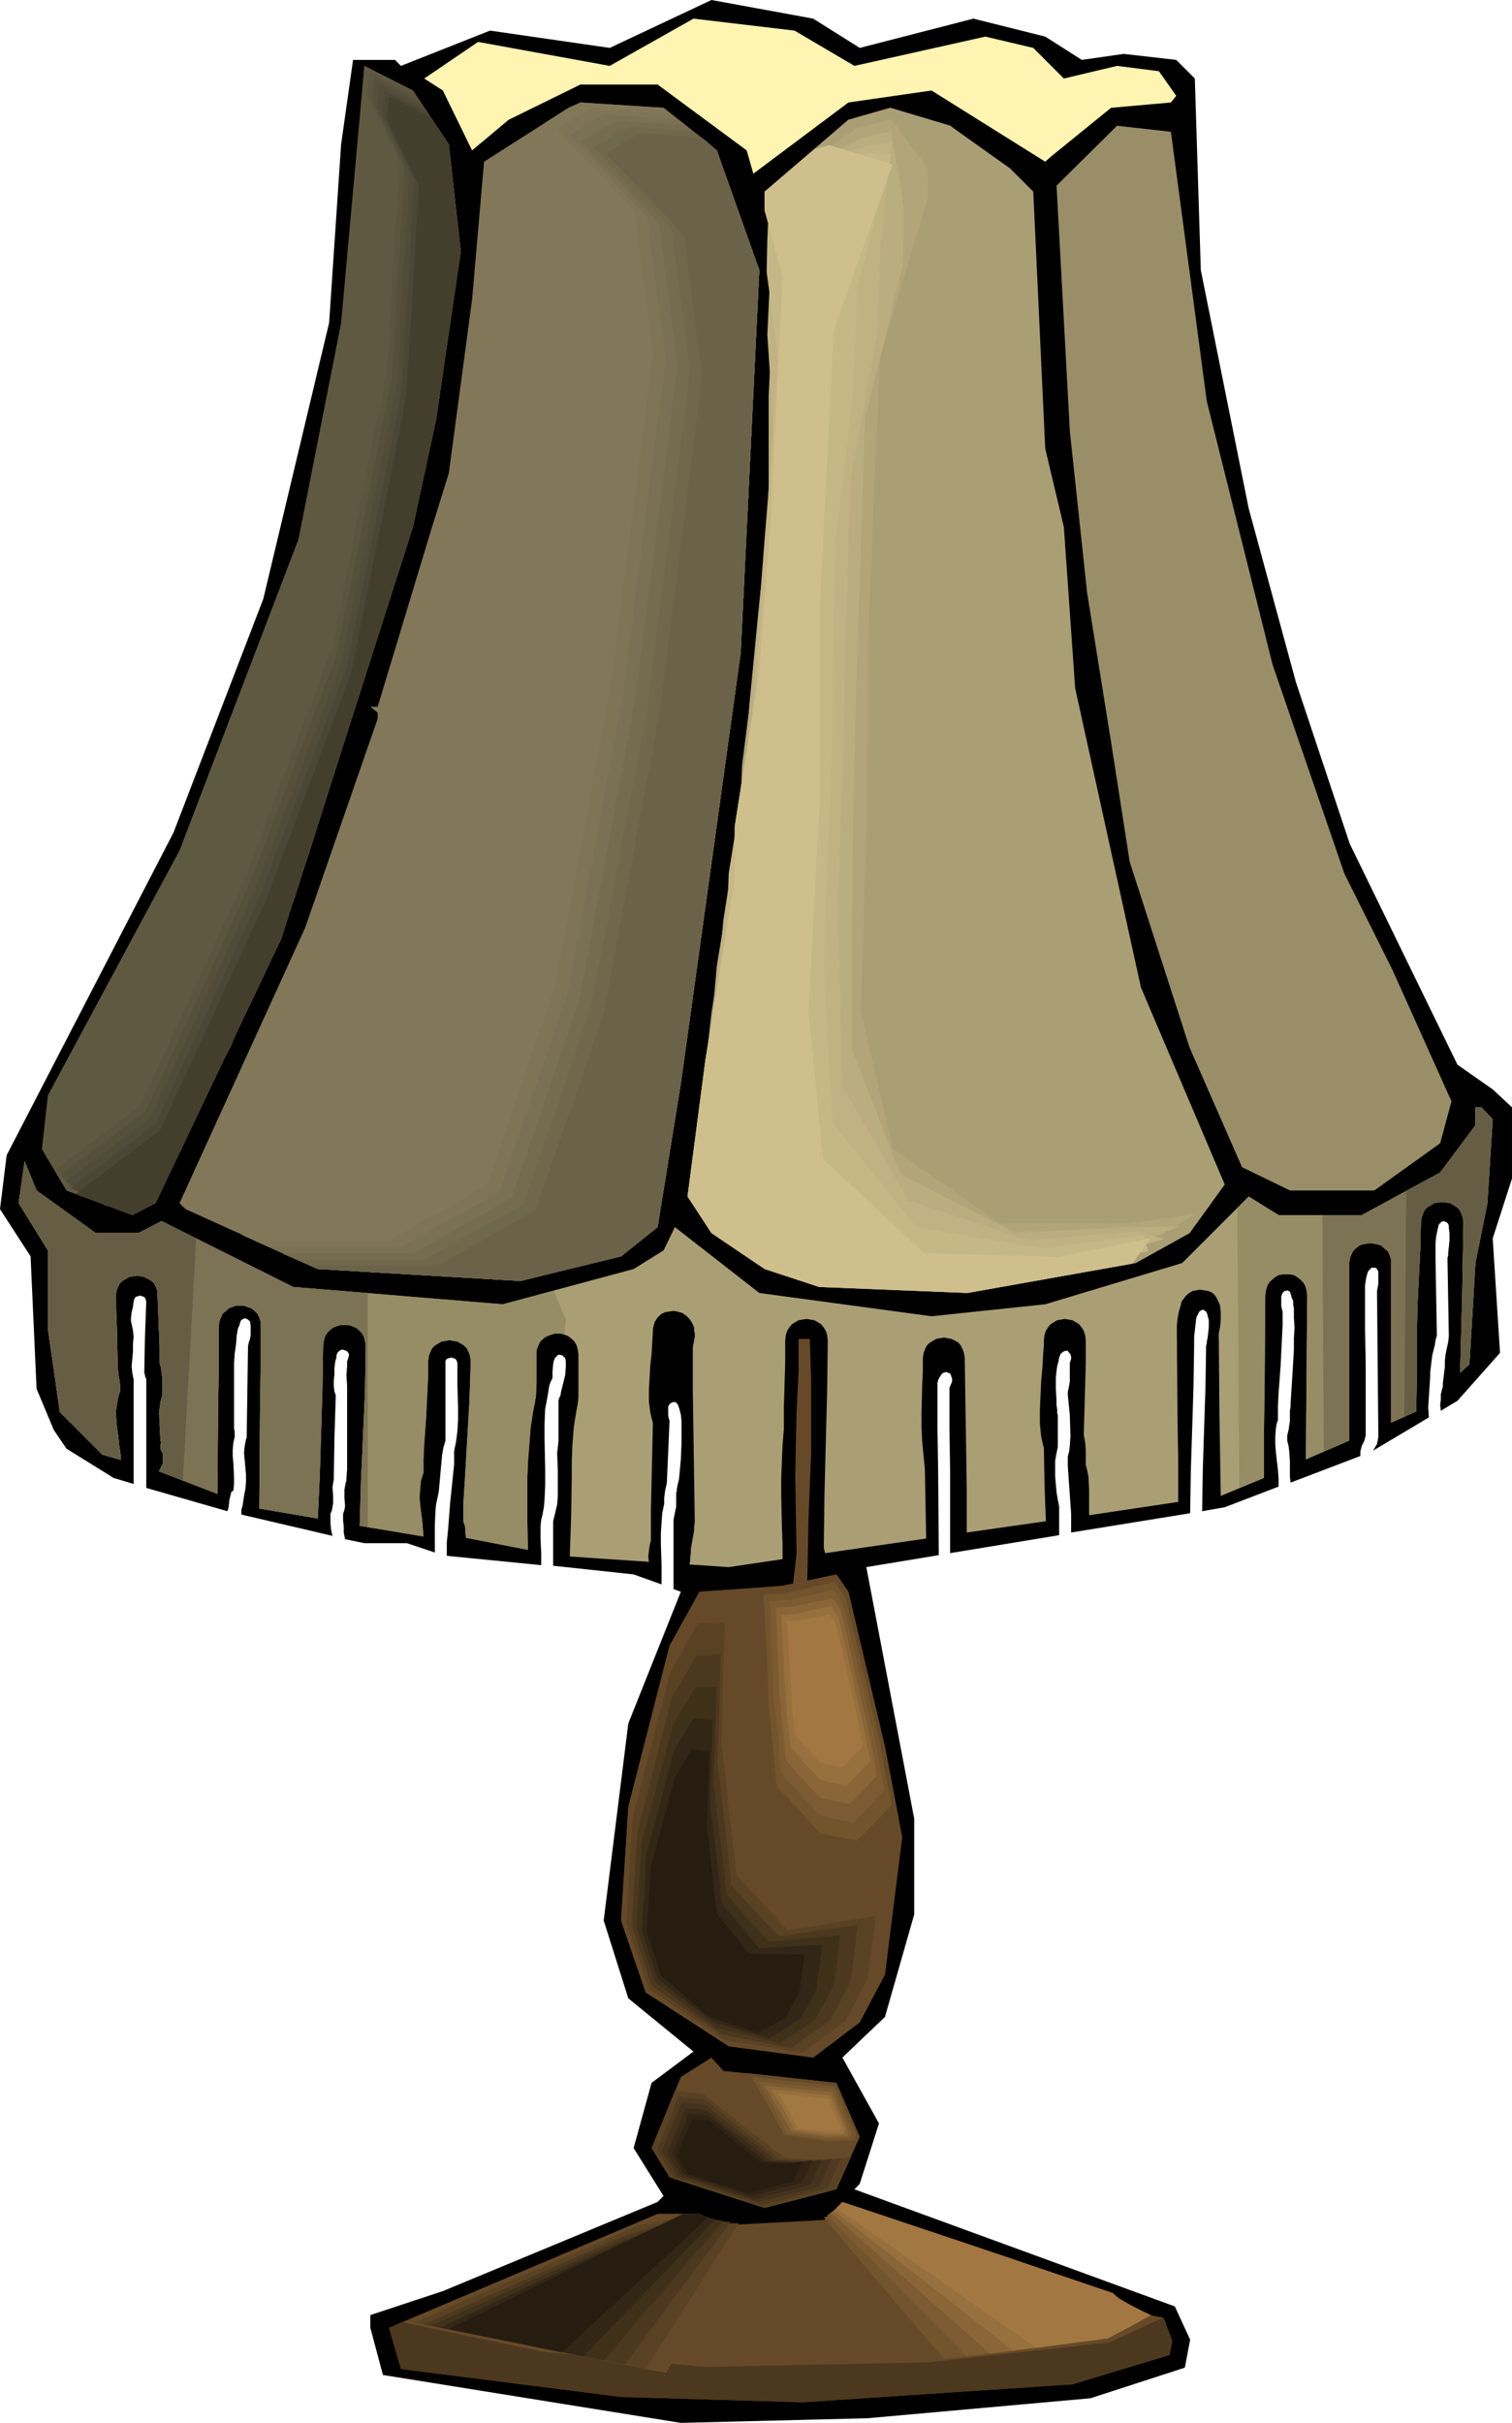
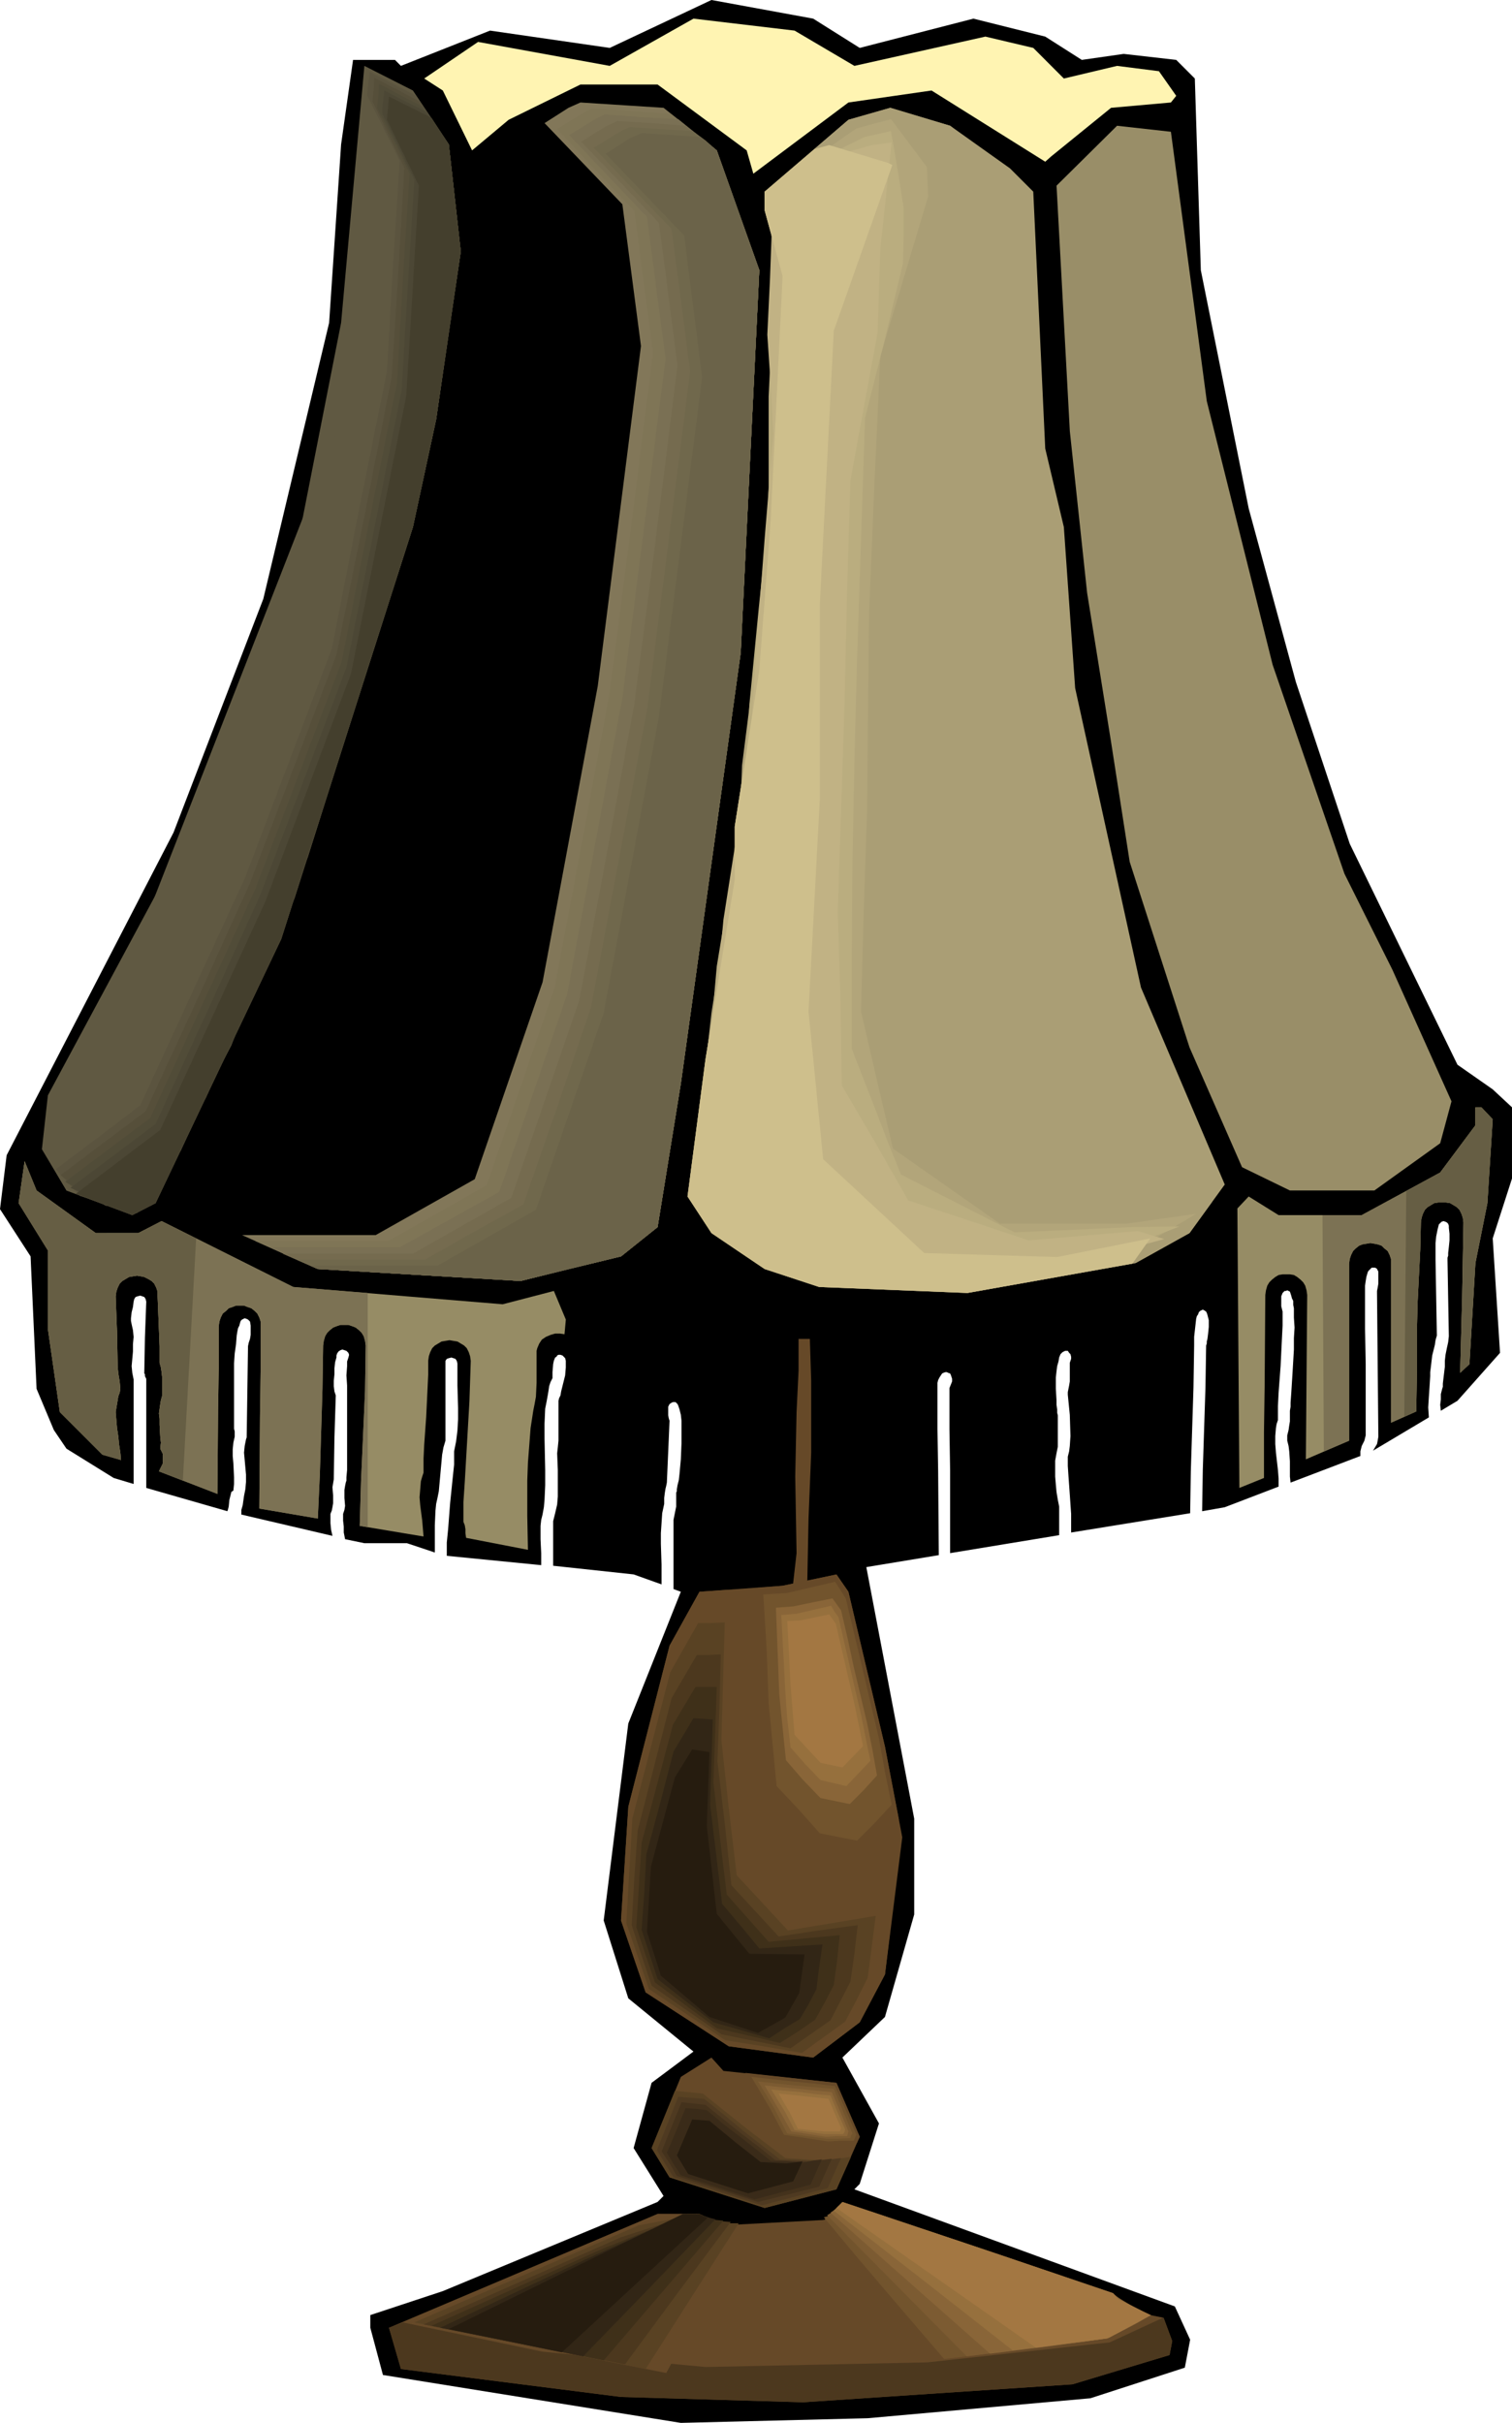
<svg xmlns="http://www.w3.org/2000/svg" xmlns:ns1="http://sodipodi.sourceforge.net/DTD/sodipodi-0.dtd" xmlns:ns2="http://www.inkscape.org/namespaces/inkscape" version="1.0" width="97.199mm" height="155.668mm" id="svg72" ns1:docname="Lamp 38.wmf">
  <ns1:namedview id="namedview72" pagecolor="#ffffff" bordercolor="#000000" borderopacity="0.25" ns2:showpageshadow="2" ns2:pageopacity="0.0" ns2:pagecheckerboard="0" ns2:deskcolor="#d1d1d1" ns2:document-units="mm" />
  <defs id="defs1">
    <pattern id="WMFhbasepattern" patternUnits="userSpaceOnUse" width="6" height="6" x="0" y="0" />
  </defs>
  <path style="fill:#000000;fill-opacity:1;fill-rule:evenodd;stroke:none" d="m 208.885,11.635 27.625,-7.11 17.447,4.363 8.885,5.656 10.178,-1.454 12.762,1.454 4.523,4.525 1.454,46.538 11.632,57.85 11.47,42.175 13.086,39.267 26.171,53.648 8.562,5.979 4.685,4.363 v 17.29 l -4.685,14.543 1.777,27.794 -10.339,11.635 -4.039,2.424 -0.162,-1.454 0.162,-1.293 v -1.293 l 0.323,-1.293 0.162,-0.485 v -0.808 l 0.485,-4.04 v -0.808 -0.646 l 0.162,-1.454 0.323,-1.616 0.323,-1.454 0.162,-1.454 -0.162,-9.211 -0.162,-9.211 v -0.162 -0.485 l 0.162,-0.485 v -0.646 l 0.162,-1.454 0.162,-1.616 v -1.616 l -0.162,-1.454 v -0.485 l -0.162,-0.485 -0.323,-0.323 -0.323,-0.162 -0.485,-0.162 -0.485,0.162 -0.323,0.323 -0.323,0.323 -0.162,0.646 -0.162,0.646 -0.323,1.616 -0.162,1.616 v 4.04 l 0.323,18.421 -0.323,1.131 -0.162,1.131 -0.646,2.585 -0.323,2.747 -0.162,1.293 v 0.97 l -0.162,2.585 -0.162,2.424 -0.162,2.585 0.162,2.424 -13.57,8.08 0.485,-0.808 0.485,-0.808 0.162,-0.808 0.162,-0.97 -0.162,-17.452 -0.162,-17.452 v -0.485 l 0.162,-0.808 0.162,-0.97 v -0.97 -0.97 -0.97 l -0.323,-0.646 -0.162,-0.162 -0.323,-0.162 h -0.323 -0.485 l -0.162,0.162 -0.323,0.323 -0.323,0.323 -0.162,0.323 -0.323,1.131 -0.162,0.97 -0.162,1.131 v 0.97 0.808 8.726 l 0.162,8.564 v 8.564 8.726 l -0.323,1.293 -0.646,1.293 -0.323,1.293 v 0.485 0.646 l -16.963,6.464 -0.162,-1.454 v -1.131 -2.585 l -0.162,-2.424 -0.162,-1.293 -0.323,-1.293 v -1.293 l 0.323,-1.293 0.162,-1.131 0.162,-0.97 v -0.485 -0.646 -0.646 -0.808 l 0.162,-0.97 v -0.97 l 0.162,-2.262 0.162,-2.585 0.162,-2.585 0.323,-5.494 v -2.747 l 0.162,-2.585 -0.162,-2.424 v -1.131 -1.131 l -0.162,-0.808 v -0.97 l -0.323,-0.646 -0.162,-0.646 -0.162,-0.485 -0.162,-0.485 -0.323,-0.162 -0.323,-0.162 -0.323,0.162 h -0.323 l -0.485,0.485 -0.323,0.808 v 0.808 0.808 0.808 l 0.162,0.646 0.162,0.646 v 3.393 l -0.162,3.232 -0.323,6.625 -0.485,6.464 -0.162,3.232 v 3.393 l -0.323,0.97 -0.162,0.97 -0.162,1.939 v 1.939 l 0.162,2.101 0.485,4.201 0.162,2.101 v 1.939 l -13.086,5.009 -5.493,0.97 0.162,-10.019 0.323,-10.019 0.323,-10.019 0.162,-10.019 v -0.162 l 0.162,-0.485 v -0.485 l 0.162,-0.646 0.162,-1.293 0.162,-1.616 v -1.616 l -0.162,-0.646 -0.162,-0.646 -0.162,-0.485 -0.162,-0.323 -0.485,-0.323 -0.323,-0.162 -0.323,0.162 -0.323,0.162 -0.323,0.323 -0.162,0.485 -0.323,0.485 -0.162,0.646 -0.162,1.454 -0.162,1.454 -0.162,1.454 v 1.131 0.97 l -0.162,10.18 -0.323,10.18 -0.323,10.18 -0.162,10.18 -28.918,4.686 v -2.262 -2.262 l -0.323,-4.686 -0.323,-4.525 -0.162,-2.424 v -2.262 l 0.323,-1.293 0.162,-1.293 0.162,-2.424 -0.162,-5.171 -0.162,-1.616 -0.162,-1.616 -0.162,-1.616 v -0.646 l 0.162,-0.808 0.162,-0.808 0.162,-0.97 v -3.717 -0.808 l 0.323,-0.97 v -0.485 l -0.162,-0.646 -0.323,-0.323 -0.323,-0.485 h -0.485 -0.162 l -0.646,0.323 -0.485,0.485 -0.323,0.808 -0.162,0.97 -0.323,1.131 -0.162,1.293 -0.162,1.454 v 2.747 l 0.162,2.747 v 1.131 l 0.162,1.131 v 0.808 l 0.162,0.646 v 7.595 l -0.323,1.616 -0.323,1.778 v 1.939 1.939 l 0.162,1.939 0.162,1.778 0.323,1.939 0.323,1.616 v 6.948 l -26.494,4.363 v -10.019 -10.019 l -0.162,-10.019 v -10.019 l 0.323,-0.808 0.323,-0.808 v -0.646 l -0.162,-0.485 -0.162,-0.485 -0.162,-0.323 -0.485,-0.162 -0.323,-0.162 h -0.323 l -0.485,0.162 -0.323,0.162 -0.323,0.485 -0.323,0.485 -0.323,0.646 -0.162,0.646 v 0.97 10.18 l 0.162,10.18 0.162,20.522 -17.609,2.909 11.632,61.081 v 23.269 l -7.108,24.885 -10.339,9.857 8.885,15.998 -4.685,14.705 -1.292,1.293 77.867,28.44 3.716,8.08 -1.292,6.787 -22.94,7.433 -54.119,4.848 -45.396,1.131 -72.375,-11.635 -3.069,-11.473 v -3.07 l 17.609,-5.817 52.181,-21.653 1.454,-1.454 -7.27,-11.635 4.362,-15.836 10.178,-7.595 -15.832,-12.927 -5.977,-18.906 5.977,-47.831 12.763,-31.995 -1.777,-0.646 v -16.805 l 0.323,-1.616 0.323,-1.616 v -1.616 -1.778 l 0.162,-0.323 v -0.485 l 0.162,-0.97 0.323,-1.293 0.162,-1.454 0.162,-1.778 0.162,-1.778 0.162,-3.878 v -1.939 -1.778 -1.778 l -0.162,-1.454 -0.323,-1.293 -0.162,-0.485 -0.162,-0.485 -0.162,-0.323 -0.323,-0.323 -0.162,-0.162 h -0.323 -0.323 l -0.323,0.162 -0.485,0.323 -0.323,0.646 v 0.646 1.454 l 0.162,0.808 0.162,0.485 -0.162,3.878 -0.323,7.433 -0.162,3.717 -0.162,0.808 -0.162,0.646 -0.162,0.97 -0.162,1.293 v 1.454 l -0.485,2.262 -0.162,2.424 -0.162,2.424 v 2.585 l 0.162,5.009 v 2.585 2.262 l -6.785,-2.424 -19.548,-2.101 v -10.827 l 0.485,-1.939 0.485,-2.101 0.162,-1.939 v -2.262 -4.201 l -0.162,-4.04 0.162,-1.454 0.162,-1.616 v -3.07 -3.07 -3.07 -0.485 l 0.162,-0.646 0.323,-0.646 0.162,-0.97 0.485,-1.939 0.485,-1.939 0.162,-1.939 v -0.808 -0.808 l -0.162,-0.646 -0.323,-0.323 -0.323,-0.323 -0.485,-0.162 h -0.485 l -0.323,0.162 -0.162,0.323 -0.323,0.162 -0.323,0.808 -0.162,0.808 -0.162,1.939 v 1.454 l -0.485,0.97 -0.323,0.97 -0.162,1.131 -0.162,0.97 -0.323,1.778 -0.323,1.616 -0.162,3.717 V 349.36 l 0.162,7.595 v 3.717 l -0.162,3.555 -0.162,1.778 -0.323,1.778 -0.323,1.293 -0.162,1.454 v 1.616 1.616 l 0.162,3.393 v 1.454 1.454 l -22.94,-2.262 v -3.232 l 0.323,-3.232 0.485,-6.302 0.646,-6.302 0.323,-3.07 v -3.232 l 0.485,-2.424 0.323,-2.585 0.162,-2.747 v -2.747 l -0.162,-5.494 v -1.454 -1.293 -2.585 l -0.162,-0.646 -0.323,-0.485 -0.485,-0.162 -0.485,-0.162 -0.646,0.162 -0.485,0.162 -0.323,0.485 v 0.646 18.745 l -0.485,1.616 -0.323,1.778 -0.323,3.555 -0.323,3.555 -0.162,1.778 -0.323,1.616 -0.323,1.454 -0.162,1.616 -0.162,3.555 v 6.625 L 98.869,374.73 H 88.53 l -4.685,-0.97 -0.323,-1.616 v -1.454 l -0.162,-1.454 v -1.616 l 0.323,-0.97 0.162,-0.97 -0.162,-1.939 v -1.939 l 0.162,-0.97 0.162,-0.808 0.162,-0.485 v -0.808 l 0.162,-1.778 v -1.778 -1.293 -15.351 -0.97 -1.131 l -0.162,-2.424 0.162,-2.262 v -1.131 l 0.323,-0.97 0.162,-0.646 -0.162,-0.485 -0.485,-0.485 -0.485,-0.162 -0.485,-0.162 -0.485,0.162 -0.485,0.323 -0.323,0.485 -0.162,0.485 v 0.485 l -0.323,1.131 -0.162,1.454 v 1.454 l -0.162,1.616 v 1.293 l 0.162,1.293 0.162,0.485 0.162,0.485 -0.323,10.18 -0.162,10.18 -0.162,0.97 -0.162,0.97 0.162,1.939 v 1.939 l -0.162,0.97 -0.162,0.808 -0.323,0.808 v 0.808 1.454 l 0.162,1.616 0.323,1.454 -22.132,-5.171 v -1.131 l 0.323,-1.131 0.162,-1.131 0.162,-1.131 0.323,-1.616 0.162,-1.778 v -1.778 l -0.162,-1.778 -0.162,-1.778 -0.162,-1.778 0.162,-1.616 0.323,-1.616 0.162,-0.485 0.162,-11.15 0.162,-10.988 0.162,-0.808 0.323,-0.97 0.162,-0.97 v -1.131 -1.131 l -0.162,-0.97 -0.323,-0.323 -0.162,-0.162 -0.323,-0.162 -0.485,-0.162 -0.323,0.162 -0.323,0.162 -0.323,0.323 -0.162,0.485 -0.162,0.646 -0.323,0.646 -0.162,0.808 -0.162,0.97 -0.162,2.101 -0.323,2.262 -0.162,2.424 v 2.585 5.009 2.424 2.262 1.939 0.808 0.808 l 0.162,0.646 v 1.293 l -0.323,1.454 -0.162,1.616 v 1.616 l 0.162,1.778 0.162,3.393 v 1.616 l -0.162,1.616 -0.485,0.323 -0.162,0.646 -0.162,0.646 -0.162,0.646 -0.162,1.616 -0.162,0.646 -0.162,0.485 -19.709,-5.656 V 334.817 l -0.323,-0.646 v -0.485 l -0.162,-0.162 0.162,-8.726 0.162,-4.363 0.162,-4.363 -0.162,-0.646 -0.323,-0.485 -0.485,-0.162 -0.485,-0.162 -0.646,0.162 -0.485,0.162 -0.323,0.485 -0.162,0.646 -0.162,1.293 -0.162,0.646 -0.162,0.646 -0.162,1.454 v 0.646 l 0.162,0.808 0.323,1.454 0.162,1.616 -0.162,1.778 v 1.778 l -0.162,1.778 -0.162,1.778 0.162,1.616 0.323,1.616 v 25.37 L 27.625,358.894 16.155,351.784 13.086,347.259 8.885,337.241 7.431,305.084 0,293.611 1.616,280.522 42.165,202.15 63.974,145.432 79.968,78.372 82.876,35.065 85.783,14.543 h 10.178 l 1.454,1.454 L 119.063,7.433 148.142,11.635 172.859,0 197.577,4.525 Z" id="path1" />
  <path style="fill:#fff4b2;fill-opacity:1;fill-rule:evenodd;stroke:none" d="m 207.593,15.998 31.826,-7.11 11.632,2.747 7.431,7.433 12.924,-3.07 10.178,1.293 4.2,5.979 -1.292,1.616 -14.54,1.293 -14.54,11.796 -1.454,1.293 -27.625,-17.29 -20.194,2.909 -23.102,17.29 -1.616,-5.656 -21.648,-15.998 h -18.74 l -17.447,8.564 -8.885,7.433 -7.108,-14.543 -4.523,-2.909 13.086,-8.888 31.987,5.817 20.355,-11.473 24.556,2.909 z" id="path2" />
  <path style="fill:#605942;fill-opacity:1;fill-rule:evenodd;stroke:none" d="m 109.047,35.065 2.908,26.016 -5.977,40.721 -5.654,26.178 -31.987,100.025 -30.533,64.152 -5.654,2.909 -15.994,-5.979 -5.977,-10.019 1.454,-13.089 31.987,-59.466 28.918,-75.625 10.339,-52.517 5.654,-62.374 11.793,5.979 z" id="path3" />
-   <path style="fill:#827759;fill-opacity:1;fill-rule:evenodd;stroke:none" d="m 174.152,36.52 10.339,29.086 -4.523,92.915 -14.54,104.549 -5.654,34.904 -8.885,7.11 -24.394,5.979 -49.273,-2.909 -32.149,-14.543 -1.454,-1.454 30.533,-66.899 17.609,-50.74 v -1.454 l -1.777,-1.454 h 1.777 l 12.763,-42.175 4.523,-14.543 5.654,-42.175 2.908,-33.449 20.517,-13.089 2.908,-1.293 20.194,1.293 z" id="path4" />
  <path style="fill:#aa9e75;fill-opacity:1;fill-rule:evenodd;stroke:none" d="m 245.396,40.883 5.654,5.656 2.908,62.374 4.523,19.068 2.746,39.105 15.994,72.716 20.355,47.831 -8.562,11.796 -13.086,7.272 -40.872,7.272 -36.026,-1.454 -13.247,-4.363 -12.924,-8.726 -5.816,-8.888 4.362,-33.288 7.108,-43.63 v -12.927 l 5.977,-37.974 2.746,-36.196 2.908,-59.466 -4.362,-15.998 v -4.525 l 20.355,-17.452 10.178,-2.909 14.54,4.363 z" id="path5" />
  <path style="fill:#998e68;fill-opacity:1;fill-rule:evenodd;stroke:none" d="m 293.215,97.439 15.994,63.99 17.447,50.74 11.632,23.269 14.378,31.995 -2.746,10.18 -15.994,11.473 H 313.408 l -11.632,-5.656 -12.762,-29.086 -14.54,-45.084 -4.523,-29.086 -5.816,-36.196 -4.2,-39.267 -3.231,-59.627 14.701,-14.543 13.086,1.454 z" id="path6" />
-   <path style="fill:#aa9e75;fill-opacity:1;fill-rule:evenodd;stroke:none" d="m 362.681,271.796 -1.292,20.36 -2.908,14.543 -1.454,24.562 -2.262,2.101 0.485,-18.26 0.162,-9.049 0.162,-9.211 -0.162,-1.131 -0.323,-0.97 -0.485,-0.97 -0.646,-0.646 -0.808,-0.485 -0.808,-0.485 -0.969,-0.162 h -0.969 -0.969 l -0.969,0.162 -0.808,0.485 -0.808,0.485 -0.646,0.646 -0.485,0.97 -0.323,0.97 -0.162,1.131 -0.162,6.625 -0.323,6.464 -0.323,6.464 -0.162,6.464 v 10.019 l -0.162,9.857 -6.139,2.747 v -38.62 -1.131 l -0.323,-0.97 -0.485,-0.97 -0.808,-0.646 -0.646,-0.646 -0.969,-0.323 -0.808,-0.162 -0.969,-0.162 -0.969,0.162 -0.969,0.162 -0.808,0.323 -0.808,0.646 -0.646,0.646 -0.485,0.97 -0.323,0.97 -0.162,1.131 v 42.983 l -10.501,4.525 0.162,-20.037 0.162,-19.876 -0.162,-1.131 -0.323,-1.131 -0.485,-0.808 -0.646,-0.646 -0.808,-0.646 -0.808,-0.485 -0.969,-0.162 h -0.808 -0.969 l -0.969,0.162 -0.808,0.485 -0.808,0.646 -0.646,0.646 -0.485,0.808 -0.323,1.131 -0.162,1.131 -0.162,22.138 -0.162,11.15 v 11.15 l -10.501,4.363 -0.162,-9.857 -0.162,-9.857 -0.162,-19.714 0.323,-1.616 0.162,-1.778 v -1.778 l -0.162,-1.616 -0.323,-0.808 -0.323,-0.646 -0.323,-0.646 -0.485,-0.646 -0.646,-0.485 -0.808,-0.323 -0.969,-0.162 -0.969,-0.162 -0.969,0.162 -0.808,0.162 -0.646,0.323 -0.646,0.485 -0.485,0.485 -0.485,0.646 -0.485,0.646 -0.162,0.808 -0.485,1.616 -0.323,1.778 -0.162,1.616 v 1.454 l 0.162,20.845 0.162,10.18 v 10.342 l -21.648,3.232 v -3.232 -3.07 l -0.162,-3.07 -0.323,-1.616 -0.323,-1.293 v -1.939 -1.778 l -0.162,-1.778 -0.323,-1.778 0.162,-5.817 0.162,-5.656 0.162,-5.817 v -5.656 l -0.162,-1.293 -0.323,-0.97 -0.485,-0.808 -0.646,-0.808 -0.808,-0.485 -0.808,-0.485 -0.969,-0.162 -0.808,-0.162 -0.969,0.162 -0.969,0.162 -0.808,0.485 -0.808,0.485 -0.646,0.808 -0.485,0.808 -0.323,0.97 -0.162,1.293 v 1.454 l -0.162,1.616 -0.162,3.232 -0.162,1.778 -0.162,1.778 -0.162,3.555 -0.162,3.555 v 3.393 l 0.162,1.616 0.162,1.454 0.323,1.454 0.323,1.293 0.162,8.888 0.162,4.525 0.162,4.363 -19.225,2.747 v -10.503 l -0.323,-21.168 -0.162,-10.665 -0.162,-1.131 -0.323,-0.97 -0.485,-0.97 -0.485,-0.646 -0.808,-0.485 -0.969,-0.485 -0.969,-0.162 -0.808,-0.162 -0.969,0.162 -0.969,0.162 -0.808,0.485 -0.808,0.485 -0.646,0.646 -0.485,0.97 -0.323,0.97 -0.162,1.131 v 3.393 l -0.162,3.232 -0.162,6.787 v 3.393 l 0.162,3.393 0.323,3.393 0.323,3.232 0.162,8.564 0.162,8.403 -24.556,3.555 -0.323,-1.293 0.162,-12.766 0.323,-12.604 0.323,-12.443 0.162,-12.604 -0.162,-1.293 -0.323,-0.97 -0.485,-0.808 -0.646,-0.808 -0.808,-0.485 -0.808,-0.485 -0.969,-0.162 -0.969,-0.162 -0.969,0.162 -0.969,0.162 -0.808,0.485 -0.808,0.485 -0.646,0.808 -0.485,0.808 -0.323,0.97 -0.162,1.293 v 5.333 l -0.162,5.494 -0.162,5.332 v 5.333 l -0.323,4.04 -0.162,3.878 -0.162,4.04 v 3.878 l 0.162,7.918 0.162,4.04 v 3.878 l -13.086,1.939 -9.531,-0.646 0.162,-0.808 v -0.808 l 0.162,-1.131 v -0.97 l 0.808,-4.525 v -0.97 l 0.162,-0.97 -0.162,-10.827 -0.162,-10.503 -0.162,-10.665 v -10.503 l 0.162,-0.97 0.162,-0.808 0.162,-0.808 v -0.808 l -0.162,-0.646 v -0.808 l -0.485,-1.131 -0.646,-0.97 -0.808,-0.808 -0.969,-0.646 -1.131,-0.323 -0.969,-0.162 -1.131,0.162 -0.969,0.162 -0.969,0.485 -0.808,0.808 -0.646,0.97 -0.323,1.131 -0.162,0.646 v 0.646 l -0.162,2.747 -0.162,2.747 -0.323,2.909 -0.162,2.909 -0.162,2.747 v 2.909 l 0.162,1.293 0.162,1.293 0.323,1.454 0.323,1.131 -0.162,7.272 -0.162,7.11 -0.162,7.11 v 7.11 l -0.323,1.293 -0.162,1.293 -0.162,1.293 0.162,1.293 -19.225,-1.293 0.323,-9.534 0.162,-9.534 v -4.04 l 0.162,-4.201 0.323,-4.04 0.323,-2.101 0.323,-1.939 0.323,-1.778 0.162,-1.616 v -3.555 -3.393 -3.393 l -0.162,-1.131 -0.323,-1.131 -0.485,-0.808 -0.646,-0.646 -0.808,-0.646 -0.808,-0.323 -0.969,-0.323 h -0.808 -0.969 l -0.969,0.323 -0.969,0.323 -0.646,0.646 -0.808,0.646 -0.323,0.808 -0.485,1.131 v 1.131 6.948 l -0.162,3.393 -0.323,1.778 -0.323,1.616 -0.646,4.201 -0.323,4.201 -0.323,4.201 -0.162,4.363 v 8.564 l 0.162,8.241 -15.024,-2.909 -0.162,-1.131 v -0.97 l -0.162,-0.97 -0.323,-0.808 v -4.848 l 0.323,-4.848 1.131,-19.553 0.162,-4.848 0.162,-5.009 -0.162,-1.131 -0.323,-0.97 -0.485,-0.97 -0.646,-0.646 -0.808,-0.485 -0.808,-0.485 -0.969,-0.162 -0.969,-0.162 -0.969,0.162 -0.969,0.162 -0.808,0.485 -0.808,0.485 -0.646,0.646 -0.485,0.97 -0.323,0.97 -0.162,1.131 v 3.393 l -0.162,3.393 -0.323,6.787 -0.485,6.787 -0.162,3.393 v 3.393 l -0.323,0.97 -0.323,1.131 -0.162,1.939 -0.162,1.939 0.162,1.939 0.485,3.717 0.162,1.939 0.162,1.939 -15.509,-2.585 0.323,-10.988 0.485,-10.827 0.485,-10.988 0.162,-10.988 -0.162,-1.131 -0.323,-1.131 -0.485,-0.808 -0.646,-0.646 -0.808,-0.646 -0.808,-0.323 -0.969,-0.323 h -0.969 -0.969 l -0.969,0.323 -0.808,0.323 -0.808,0.646 -0.646,0.646 -0.485,0.808 -0.323,1.131 -0.162,1.131 -0.162,10.503 -0.323,10.503 -0.162,5.332 -0.162,5.171 -0.485,10.503 -14.216,-2.424 0.162,-22.138 0.162,-11.15 v -10.988 -1.131 l -0.323,-0.97 -0.485,-0.97 -0.646,-0.646 -0.808,-0.646 -0.969,-0.323 -0.808,-0.323 H 58.32 57.351 l -0.808,0.323 -0.969,0.323 -0.646,0.646 -0.808,0.646 -0.485,0.97 -0.323,0.97 -0.162,1.131 v 10.18 l -0.162,10.18 -0.162,20.36 -14.216,-5.494 0.323,-0.646 0.323,-0.646 0.323,-0.646 v -0.808 -0.646 -0.808 l -0.323,-0.646 -0.323,-0.646 0.162,-1.454 -0.162,-1.454 -0.162,-2.909 v -1.454 l -0.162,-1.293 0.162,-1.131 0.162,-1.131 0.162,-0.97 0.323,-1.131 v -1.454 -1.454 -1.293 l -0.162,-1.454 -0.162,-1.131 -0.323,-1.131 v -4.04 l -0.323,-8.08 -0.162,-4.04 v -1.131 l -0.323,-0.97 -0.485,-0.97 -0.646,-0.646 -0.808,-0.485 -0.969,-0.485 -0.808,-0.162 -0.969,-0.162 -0.969,0.162 -0.969,0.162 -0.808,0.485 -0.808,0.485 -0.646,0.646 -0.485,0.97 -0.323,0.97 -0.162,1.131 0.162,4.363 0.162,4.201 0.162,8.564 0.162,1.616 0.323,1.939 0.162,1.778 -0.162,0.97 -0.323,0.808 -0.323,1.939 -0.323,1.939 0.162,1.939 0.162,1.939 0.323,2.101 0.162,1.778 0.323,2.101 0.162,1.778 -4.523,-1.293 -10.339,-10.342 -2.908,-20.199 v -19.068 l -7.108,-11.473 1.454,-10.18 2.908,7.11 14.378,10.342 H 33.603 l 5.654,-2.909 31.987,15.998 50.888,4.201 31.826,-8.564 7.27,-4.525 2.746,-5.656 20.517,15.998 41.842,5.656 27.625,-2.909 33.279,-10.019 16.155,-16.159 7.27,4.525 h 20.194 l 19.063,-10.342 8.562,-11.473 v -4.363 h 1.454 z" id="path7" />
  <path style="fill:#664928;fill-opacity:1;fill-rule:evenodd;stroke:none" d="m 215.024,424.177 4.2,21.976 -4.2,33.288 -6.139,11.635 -11.309,8.564 -20.517,-2.747 -20.194,-13.089 -5.977,-17.452 1.777,-27.632 10.016,-39.105 7.27,-13.089 20.194,-1.454 13.086,-2.747 2.908,4.201 z" id="path8" />
  <path style="fill:#664928;fill-opacity:1;fill-rule:evenodd;stroke:none" d="m 203.231,505.78 5.654,13.089 -5.654,12.766 -17.447,4.525 -23.102,-7.433 -4.362,-7.11 7.108,-17.29 7.431,-4.686 2.908,3.232 z" id="path9" />
  <path style="fill:#664928;fill-opacity:1;fill-rule:evenodd;stroke:none" d="m 271.89,558.459 7.593,3.717 3.231,0.646 2.1,5.656 -0.646,3.393 -23.586,7.11 -65.428,4.363 -44.265,-1.293 -53.473,-6.787 -2.908,-10.019 65.266,-27.632 h 10.178 l 5.816,2.747 24.556,-1.293 4.362,-4.363 33.764,11.311 31.987,10.827 z" id="path10" />
  <path style="fill:#aa9e75;fill-opacity:1;fill-rule:evenodd;stroke:none" d="m 294.507,291.834 -5.493,7.595 -13.086,7.272 -40.872,7.272 -36.026,-1.454 -13.247,-4.363 -12.924,-8.726 -5.816,-8.888 4.362,-33.288 7.108,-43.63 v -12.927 l 5.977,-37.974 2.746,-36.196 2.908,-59.466 -4.362,-15.998 v -4.525 l 20.355,-17.452 10.178,-2.909 14.54,4.363 0.808,0.646 -14.055,40.075 -3.393,66.576 v 47.185 l -2.746,51.709 3.554,35.873 24.394,22.784 32.31,0.808 z" id="path11" />
  <path style="fill:#b2a57a;fill-opacity:1;fill-rule:evenodd;stroke:none" d="m 290.63,294.742 -12.439,7.433 -17.771,5.656 -17.609,2.424 -17.609,2.424 -15.67,-1.293 -15.832,-1.616 -11.632,-5.171 -4.685,-6.787 -4.847,-6.948 -1.616,-7.918 -1.454,-7.756 1.777,-14.705 1.616,-14.543 3.393,-21.33 3.393,-21.168 0.646,-17.613 5.331,-42.175 1.454,-32.157 2.262,-48.639 -0.485,-7.433 -0.646,-7.433 0.808,-3.717 9.531,-6.464 9.531,-6.625 4.2,-1.131 4.2,-1.131 4.362,5.817 4.362,5.817 0.162,3.555 0.162,3.555 -5.816,19.391 -5.816,19.391 -1.454,31.187 -1.292,31.51 -0.485,47.993 -0.808,24.239 -0.646,24.239 3.877,16.805 3.877,16.482 26.01,18.26 h 15.186 15.347 z" id="path12" />
  <path style="fill:#baad7f;fill-opacity:1;fill-rule:evenodd;stroke:none" d="m 286.591,297.812 -9.531,3.717 -9.693,3.717 -22.294,3.878 -14.863,1.131 -14.701,1.454 -26.979,-4.525 -10.178,-5.979 -3.069,-9.372 -2.908,-9.372 -0.646,-22.784 1.292,-12.443 1.131,-12.604 6.785,-41.367 0.485,-11.15 0.646,-10.988 2.262,-23.269 2.423,-23.431 V 96.308 l 1.777,-37.489 0.969,-6.787 0.646,-3.555 0.485,-3.393 0.646,-1.454 0.808,-1.616 9.047,-4.363 8.885,-4.363 6.462,-1.454 1.616,9.372 1.454,9.211 v 6.948 l -0.162,6.625 -4.523,18.906 -4.685,18.583 -0.969,29.41 -0.969,29.41 -0.646,24.562 -0.485,24.4 -0.162,22.784 v 22.623 l 5.977,15.351 2.908,7.595 3.069,7.595 27.625,14.058 28.433,-1.293 z" id="path13" />
  <path style="fill:#c1b284;fill-opacity:1;fill-rule:evenodd;stroke:none" d="m 282.875,300.883 -26.171,7.11 -13.409,1.131 -13.57,1.131 -24.071,0.323 -11.309,-3.07 -10.985,-2.909 -4.523,-3.555 -4.2,-3.555 -1.292,-11.635 -1.292,-11.796 1.939,-29.733 0.808,-10.503 0.969,-10.503 6.3,-40.236 1.777,-26.824 1.939,-25.531 2.1,-25.37 -0.646,-12.119 -0.808,-11.958 0.646,-13.412 0.485,-13.25 2.746,-6.14 2.746,-6.302 1.131,-1.131 0.969,-1.293 16.801,-4.525 2.423,-0.323 2.262,-0.323 -2.746,25.855 -0.323,10.019 -0.323,10.18 -6.624,36.035 -0.808,27.309 -0.646,27.632 -1.615,49.77 0.646,21.168 0.323,21.007 8.239,14.058 7.916,13.897 14.701,4.848 14.54,4.848 13.247,-1.131 13.247,-1.131 3.231,0.97 z" id="path14" />
-   <path style="fill:#c6b787;fill-opacity:1;fill-rule:evenodd;stroke:none" d="m 278.998,303.791 -33.118,7.11 -31.502,0.485 -18.578,-2.101 -8.885,-3.555 -8.885,-3.717 -3.554,-4.04 -3.554,-3.878 0.323,-14.22 0.485,-14.22 2.262,-18.421 2.262,-18.26 0.485,-8.403 0.323,-8.564 6.3,-39.105 0.969,-15.674 1.131,-15.836 1.777,-27.632 1.777,-27.632 -2.746,-20.037 0.162,-7.756 0.323,-7.756 4.362,-5.656 4.362,-5.817 1.292,-0.808 1.454,-0.808 h 7.916 l 7.754,-0.162 h 1.454 1.292 l -4.2,16.482 -4.2,16.482 -0.485,13.412 -0.646,13.412 -2.1,17.29 -2.1,17.29 -0.808,51.063 -0.969,25.37 -0.969,25.531 0.969,19.391 1.131,19.553 20.355,25.37 30.695,5.171 12.439,-1.616 12.116,-1.616 z" id="path15" />
  <path style="fill:#cebf8c;fill-opacity:1;fill-rule:evenodd;stroke:none" d="m 275.121,306.862 -40.065,7.11 -36.026,-1.454 -13.247,-4.363 -12.924,-8.726 -5.816,-8.888 4.362,-33.288 7.108,-43.63 v -12.927 l 5.977,-37.974 2.746,-36.196 2.908,-59.466 -4.362,-15.998 v -4.525 l 12.116,-10.342 3.554,-0.97 14.378,4.363 0.969,0.485 -14.216,40.236 -3.393,66.414 v 47.346 l -2.746,51.548 3.554,35.873 24.556,22.784 32.31,0.97 22.617,-4.525 z" id="path16" />
  <path style="fill:#827759;fill-opacity:1;fill-rule:evenodd;stroke:none" d="m 174.152,36.52 10.339,29.086 -4.523,92.915 -14.54,104.549 -5.654,34.904 -8.885,7.11 -24.394,5.979 -49.273,-2.909 -18.417,-8.241 h 32.472 l 24.071,-13.574 16.478,-47.831 13.409,-71.908 10.501,-82.573 -4.523,-34.419 -18.901,-19.714 5.816,-3.717 2.908,-1.293 20.194,1.293 z" id="path17" />
  <path style="fill:#7f7556;fill-opacity:1;fill-rule:evenodd;stroke:none" d="m 174.152,36.52 5.17,14.543 5.17,14.543 -2.262,46.377 -2.262,46.538 -14.54,104.549 -5.654,34.904 -8.885,7.11 -5.977,1.454 -6.139,1.454 -12.278,3.07 -49.273,-2.909 -15.186,-6.787 H 94.346 l 11.955,-6.787 11.955,-6.787 8.239,-23.915 8.239,-23.915 6.785,-36.035 6.624,-35.873 5.331,-41.206 5.17,-41.206 -4.523,-34.419 -9.37,-9.857 -9.37,-10.019 5.654,-3.555 1.454,-0.808 1.454,-0.646 9.531,0.646 9.531,0.646 z" id="path18" />
  <path style="fill:#7a7054;fill-opacity:1;fill-rule:evenodd;stroke:none" d="m 174.152,36.52 5.17,14.543 5.17,14.543 -2.262,46.377 -2.262,46.538 -14.54,104.549 -5.654,34.904 -8.885,7.11 -5.977,1.454 -6.139,1.454 -12.278,3.07 -49.273,-2.909 -5.816,-2.585 -5.977,-2.747 h 31.825 l 24.071,-13.412 16.478,-47.993 13.409,-71.908 10.501,-82.411 -2.262,-17.129 -2.262,-17.29 -9.37,-9.857 -9.531,-10.019 5.816,-3.555 1.454,-0.808 1.292,-0.646 9.047,0.646 8.885,0.485 z" id="path19" />
  <path style="fill:#756b4f;fill-opacity:1;fill-rule:evenodd;stroke:none" d="m 174.152,36.52 5.17,14.543 5.17,14.543 -2.262,46.377 -2.262,46.538 -14.54,104.549 -5.654,34.904 -8.885,7.11 -5.977,1.454 -6.139,1.454 -12.278,3.07 -49.273,-2.909 -8.562,-3.717 H 100.323 l 11.955,-6.787 11.955,-6.787 16.478,-47.831 6.785,-36.035 6.624,-36.035 5.331,-41.044 5.17,-41.206 -4.523,-34.58 -9.37,-9.857 -9.531,-9.857 5.977,-3.717 1.454,-0.646 1.292,-0.646 8.401,0.485 8.239,0.646 z" id="path20" />
  <path style="fill:#70684c;fill-opacity:1;fill-rule:evenodd;stroke:none" d="m 174.152,36.52 5.17,14.543 5.17,14.543 -2.262,46.377 -2.262,46.538 -14.54,104.549 -5.654,34.904 -8.885,7.11 -5.977,1.454 -6.139,1.454 -12.278,3.07 -49.273,-2.909 -2.585,-1.131 -2.585,-1.131 h 31.179 l 11.955,-6.787 11.955,-6.625 8.401,-24.077 8.078,-23.915 13.57,-71.908 10.501,-82.411 -4.523,-34.58 -9.531,-9.857 -9.37,-9.857 2.908,-1.778 2.908,-1.778 1.454,-0.808 1.454,-0.646 7.754,0.485 7.593,0.485 3.069,2.262 z" id="path21" />
  <path style="fill:#6b6349;fill-opacity:1;fill-rule:evenodd;stroke:none" d="m 174.152,36.52 10.339,29.086 -4.523,92.915 -14.54,104.549 -5.654,34.904 -8.885,7.11 -24.394,5.979 -49.273,-2.909 -1.939,-0.808 h 31.018 l 23.91,-13.574 16.478,-47.831 13.409,-71.908 10.501,-82.411 -4.362,-34.419 -19.063,-19.876 5.816,-3.717 2.908,-1.293 14.378,0.97 z" id="path22" />
-   <path style="fill:#605942;fill-opacity:1;fill-rule:evenodd;stroke:none" d="m 109.047,35.065 2.908,26.016 -5.977,40.721 -5.654,26.178 -31.987,100.025 -30.533,64.152 -5.654,2.909 -15.994,-5.979 -3.877,-6.625 L 32.956,266.787 58.32,211.523 79.321,156.097 92.73,88.714 95.8,37.812 88.045,21.653 88.53,15.998 100.323,21.976 Z" id="path23" />
+   <path style="fill:#605942;fill-opacity:1;fill-rule:evenodd;stroke:none" d="m 109.047,35.065 2.908,26.016 -5.977,40.721 -5.654,26.178 -31.987,100.025 -30.533,64.152 -5.654,2.909 -15.994,-5.979 -3.877,-6.625 Z" id="path23" />
  <path style="fill:#5b543f;fill-opacity:1;fill-rule:evenodd;stroke:none" d="m 109.047,35.065 2.908,26.016 -3.069,20.36 -2.908,20.36 -5.654,26.178 -14.378,45.084 -14.378,45.084 -13.893,30.541 -13.732,30.702 -5.331,7.595 -5.331,7.595 -6.947,-2.101 -6.947,-2.101 -2.908,-3.232 -2.908,-3.232 10.339,-7.756 10.178,-7.756 25.525,-55.426 21.002,-55.426 6.624,-33.773 6.785,-33.611 1.454,-25.531 1.616,-25.531 -3.877,-7.918 -4.039,-8.08 0.323,-2.909 0.323,-2.747 5.654,2.909 5.654,2.909 z" id="path24" />
  <path style="fill:#564f3a;fill-opacity:1;fill-rule:evenodd;stroke:none" d="m 109.047,35.065 2.908,26.016 -3.069,20.36 -2.908,20.36 -5.654,26.178 -12.924,40.075 -12.601,40.075 -24.717,58.334 -7.754,13.735 -7.916,13.735 -11.793,-2.424 -7.916,-6.14 20.678,-15.513 12.763,-27.632 12.601,-27.794 21.002,-55.426 6.785,-33.611 6.624,-33.773 1.616,-25.531 1.454,-25.37 -3.877,-8.08 -3.877,-8.08 0.323,-2.747 0.162,-2.909 5.654,2.909 5.493,2.909 3.393,5.009 z" id="path25" />
  <path style="fill:#514c38;fill-opacity:1;fill-rule:evenodd;stroke:none" d="m 109.047,35.065 2.908,26.016 -3.069,20.36 -2.908,20.36 -5.654,26.178 -22.456,70.131 -21.648,55.749 -20.678,39.428 -4.847,-0.323 -5.008,-0.162 -4.847,-2.909 -5.008,-2.909 20.678,-15.513 12.763,-27.794 12.763,-27.794 21.002,-55.264 6.624,-33.773 6.785,-33.773 1.454,-25.531 1.616,-25.37 -3.877,-8.08 -4.039,-7.918 0.323,-2.909 0.162,-2.909 5.493,2.909 5.331,2.747 3.069,4.525 z" id="path26" />
  <path style="fill:#4c4735;fill-opacity:1;fill-rule:evenodd;stroke:none" d="m 109.047,35.065 2.908,26.016 -3.069,20.36 -2.908,20.36 -5.654,26.178 -9.693,30.056 -9.531,30.056 -18.901,52.84 -12.763,25.855 -12.763,26.016 -3.877,0.485 -3.877,0.485 -2.908,-1.293 -2.908,-1.293 -5.977,-2.747 20.678,-15.513 12.763,-27.794 12.601,-27.632 21.002,-55.426 6.785,-33.773 6.624,-33.611 3.069,-51.063 -7.754,-15.998 v -1.454 l 0.162,-1.454 0.323,-2.747 5.331,2.747 5.17,2.585 z" id="path27" />
  <path style="fill:#443f2d;fill-opacity:1;fill-rule:evenodd;stroke:none" d="m 109.047,35.065 2.908,26.016 -5.977,40.721 -5.654,26.178 -31.987,100.025 -30.533,64.152 -5.654,2.909 -13.732,-5.171 20.517,-15.513 25.525,-55.426 20.84,-55.426 13.409,-67.383 3.069,-51.063 -7.754,-15.998 0.485,-5.656 10.339,5.171 z" id="path28" />
  <path style="fill:#664928;fill-opacity:1;fill-rule:evenodd;stroke:none" d="m 192.084,389.919 1.454,-12.766 -0.323,-18.583 0.323,-15.674 0.485,-10.019 v -7.756 h 2.746 l 0.323,10.18 v 17.452 l -0.646,15.998 -0.323,16.482 v 0 l -0.162,0.162 -0.162,0.162 -0.323,0.485 -0.808,0.646 -0.808,0.97 -0.808,0.808 -0.646,0.808 -0.323,0.323 v 0.162 l -0.162,0.162 z" id="path29" />
  <path style="fill:#968c65;fill-opacity:1;fill-rule:evenodd;stroke:none" d="m 137.157,323.99 -1.131,-0.162 h -1.131 l -1.131,0.323 -1.131,0.485 -0.969,0.646 -0.646,0.97 -0.485,1.131 -0.162,0.646 v 0.808 6.948 l -0.162,3.393 -0.323,1.778 -0.323,1.616 -0.646,4.201 -0.323,4.201 -0.323,4.201 -0.162,4.363 v 8.564 l 0.162,8.241 -15.024,-2.909 -0.162,-1.131 v -0.97 l -0.162,-0.97 -0.323,-0.808 v -4.848 l 0.323,-4.848 1.131,-19.553 0.162,-4.848 0.162,-5.009 -0.162,-1.131 -0.323,-0.97 -0.485,-0.97 -0.646,-0.646 -0.808,-0.485 -0.808,-0.485 -0.969,-0.162 -0.969,-0.162 -0.969,0.162 -0.969,0.162 -0.808,0.485 -0.808,0.485 -0.646,0.646 -0.485,0.97 -0.323,0.97 -0.162,1.131 v 3.393 l -0.162,3.393 -0.323,6.787 -0.485,6.787 -0.162,3.393 v 3.393 l -0.323,0.97 -0.323,1.131 -0.162,1.939 -0.162,1.939 0.162,1.939 0.485,3.717 0.162,1.939 0.162,1.939 -15.509,-2.585 0.323,-10.988 0.485,-10.827 0.485,-10.988 0.162,-10.988 -0.162,-1.131 -0.323,-1.131 -0.485,-0.808 -0.646,-0.646 -0.808,-0.646 -0.808,-0.323 -0.969,-0.323 h -0.969 -0.969 l -0.969,0.323 -0.808,0.323 -0.808,0.646 -0.646,0.646 -0.485,0.808 -0.323,1.131 -0.162,1.131 -0.162,10.503 -0.323,10.503 -0.162,5.332 -0.162,5.171 -0.485,10.503 -14.216,-2.424 0.162,-22.138 0.162,-11.15 v -10.988 -1.131 l -0.323,-0.97 -0.485,-0.97 -0.646,-0.646 -0.808,-0.646 -0.969,-0.323 -0.808,-0.323 H 58.32 57.351 l -0.808,0.323 -0.969,0.323 -0.646,0.646 -0.808,0.646 -0.485,0.97 -0.323,0.97 -0.162,1.131 v 10.18 l -0.162,10.18 -0.162,20.36 -14.216,-5.494 0.323,-0.646 0.323,-0.646 0.323,-0.646 v -0.808 -0.646 -0.808 l -0.323,-0.646 -0.323,-0.646 0.162,-1.454 -0.162,-1.454 -0.162,-2.909 v -1.454 l -0.162,-1.293 0.162,-1.131 0.162,-1.131 0.162,-0.97 0.323,-1.131 v -1.454 -1.454 -1.293 l -0.162,-1.454 -0.162,-1.131 -0.323,-1.131 v -4.04 l -0.323,-8.08 -0.162,-4.04 v -1.131 l -0.323,-0.97 -0.485,-0.97 -0.646,-0.646 -0.808,-0.485 -0.969,-0.485 -0.808,-0.162 -0.969,-0.162 -0.969,0.162 -0.969,0.162 -0.808,0.485 -0.808,0.485 -0.646,0.646 -0.485,0.97 -0.323,0.97 -0.162,1.131 0.162,4.363 0.162,4.201 0.162,8.564 0.162,1.616 0.323,1.939 0.162,1.778 -0.162,0.97 -0.323,0.808 -0.323,1.939 -0.323,1.939 0.162,1.939 0.162,1.939 0.323,2.101 0.162,1.778 0.323,2.101 0.162,1.778 -4.523,-1.293 -10.339,-10.342 -2.908,-20.199 v -19.068 l -7.108,-11.473 1.454,-10.18 2.908,7.11 14.378,10.342 H 33.603 l 5.654,-2.909 31.987,15.998 50.888,4.201 12.439,-3.232 2.908,6.948 z" id="path30" />
  <path style="fill:#7c7254;fill-opacity:1;fill-rule:evenodd;stroke:none" d="m 89.338,370.852 -1.939,-0.323 0.323,-10.988 0.485,-10.827 0.485,-10.988 0.162,-10.988 -0.162,-1.131 -0.323,-1.131 -0.485,-0.808 -0.646,-0.646 -0.808,-0.646 -0.808,-0.323 -0.969,-0.323 h -0.969 -0.969 l -0.969,0.323 -0.808,0.323 -0.808,0.646 -0.646,0.646 -0.485,0.808 -0.323,1.131 -0.162,1.131 -0.162,10.503 -0.323,10.503 -0.162,5.332 -0.162,5.171 -0.485,10.503 -14.216,-2.424 0.162,-22.138 0.162,-11.15 v -10.988 -1.131 l -0.323,-0.97 -0.485,-0.97 -0.646,-0.646 -0.808,-0.646 -0.969,-0.323 -0.808,-0.323 H 58.32 57.351 l -0.808,0.323 -0.969,0.323 -0.646,0.646 -0.808,0.646 -0.485,0.97 -0.323,0.97 -0.162,1.131 v 10.18 l -0.162,10.18 -0.162,20.36 -14.216,-5.494 0.323,-0.646 0.323,-0.646 0.323,-0.646 v -0.808 -0.646 -0.808 l -0.323,-0.646 -0.323,-0.646 0.162,-1.454 -0.162,-1.454 -0.162,-2.909 v -1.454 l -0.162,-1.293 0.162,-1.131 0.162,-1.131 0.162,-0.97 0.323,-1.131 v -1.454 -1.454 -1.293 l -0.162,-1.454 -0.162,-1.131 -0.323,-1.131 v -4.04 l -0.323,-8.08 -0.162,-4.04 v -1.131 l -0.323,-0.97 -0.485,-0.97 -0.646,-0.646 -0.808,-0.485 -0.969,-0.485 -0.808,-0.162 -0.969,-0.162 -0.969,0.162 -0.969,0.162 -0.808,0.485 -0.808,0.485 -0.646,0.646 -0.485,0.97 -0.323,0.97 -0.162,1.131 0.162,4.363 0.162,4.201 0.162,8.564 0.162,1.616 0.323,1.939 0.162,1.778 -0.162,0.97 -0.323,0.808 -0.323,1.939 -0.323,1.939 0.162,1.939 0.162,1.939 0.323,2.101 0.162,1.778 0.323,2.101 0.162,1.778 -4.523,-1.293 -10.339,-10.342 -2.908,-20.199 v -19.068 l -7.108,-11.473 1.454,-10.18 2.908,7.11 14.378,10.342 H 33.603 l 5.654,-2.909 31.987,15.998 18.094,1.454 z" id="path31" />
  <path style="fill:#665e44;fill-opacity:1;fill-rule:evenodd;stroke:none" d="m 44.426,359.54 -5.816,-2.262 0.323,-0.646 0.323,-0.646 0.323,-0.646 v -0.808 -0.646 -0.808 l -0.323,-0.646 -0.323,-0.646 0.162,-1.454 -0.162,-1.454 -0.162,-2.909 v -1.454 l -0.162,-1.293 0.162,-1.131 0.162,-1.131 0.162,-0.97 0.323,-1.131 v -1.454 -1.454 -1.293 l -0.162,-1.454 -0.162,-1.131 -0.323,-1.131 v -4.04 l -0.323,-8.08 -0.162,-4.04 v -1.131 l -0.323,-0.97 -0.485,-0.97 -0.646,-0.646 -0.808,-0.485 -0.969,-0.485 -0.808,-0.162 -0.969,-0.162 -0.969,0.162 -0.969,0.162 -0.808,0.485 -0.808,0.485 -0.646,0.646 -0.485,0.97 -0.323,0.97 -0.162,1.131 0.162,4.363 0.162,4.201 0.162,8.564 0.162,1.616 0.323,1.939 0.162,1.778 -0.162,0.97 -0.323,0.808 -0.323,1.939 -0.323,1.939 0.162,1.939 0.162,1.939 0.323,2.101 0.162,1.778 0.323,2.101 0.162,1.778 -4.523,-1.293 -10.339,-10.342 -2.908,-20.199 v -19.068 l -7.108,-11.473 1.454,-10.18 2.908,7.11 14.378,10.342 H 33.603 l 5.654,-2.909 8.401,4.201 z" id="path32" />
  <path style="fill:#968c65;fill-opacity:1;fill-rule:evenodd;stroke:none" d="m 362.681,271.796 -1.292,20.36 -2.908,14.543 -1.454,24.562 -2.262,2.101 0.485,-18.26 0.162,-9.049 0.162,-9.211 -0.162,-1.131 -0.323,-0.97 -0.485,-0.97 -0.646,-0.646 -0.808,-0.485 -0.808,-0.485 -0.969,-0.162 h -0.969 -0.969 l -0.969,0.162 -0.808,0.485 -0.808,0.485 -0.646,0.646 -0.485,0.97 -0.323,0.97 -0.162,1.131 -0.162,6.625 -0.323,6.464 -0.323,6.464 -0.162,6.464 v 10.019 l -0.162,9.857 -6.139,2.747 v -38.62 -1.131 l -0.323,-0.97 -0.485,-0.97 -0.808,-0.646 -0.646,-0.646 -0.969,-0.323 -0.808,-0.162 -0.969,-0.162 -0.969,0.162 -0.969,0.162 -0.808,0.323 -0.808,0.646 -0.646,0.646 -0.485,0.97 -0.323,0.97 -0.162,1.131 v 42.983 l -10.501,4.525 0.162,-20.037 0.162,-19.876 -0.162,-1.131 -0.323,-1.131 -0.485,-0.808 -0.646,-0.646 -0.808,-0.646 -0.808,-0.485 -0.969,-0.162 h -0.808 -0.969 l -0.969,0.162 -0.808,0.485 -0.808,0.646 -0.646,0.646 -0.485,0.808 -0.323,1.131 -0.162,1.131 -0.162,22.138 -0.162,11.15 v 11.15 l -5.977,2.424 -0.485,-67.868 2.746,-2.909 7.27,4.525 h 20.194 l 19.063,-10.342 8.562,-11.473 v -4.363 h 1.454 z" id="path33" />
  <path style="fill:#7c7254;fill-opacity:1;fill-rule:evenodd;stroke:none" d="m 362.681,271.796 -1.292,20.36 -2.908,14.543 -1.454,24.562 -2.262,2.101 0.485,-18.26 0.162,-9.049 0.162,-9.211 -0.162,-1.131 -0.323,-0.97 -0.485,-0.97 -0.646,-0.646 -0.808,-0.485 -0.808,-0.485 -0.969,-0.162 h -0.969 -0.969 l -0.969,0.162 -0.808,0.485 -0.808,0.485 -0.646,0.646 -0.485,0.97 -0.323,0.97 -0.162,1.131 -0.162,6.625 -0.323,6.464 -0.323,6.464 -0.162,6.464 v 10.019 l -0.162,9.857 -6.139,2.747 v -38.62 -1.131 l -0.323,-0.97 -0.485,-0.97 -0.808,-0.646 -0.646,-0.646 -0.969,-0.323 -0.808,-0.162 -0.969,-0.162 -0.969,0.162 -0.969,0.162 -0.808,0.323 -0.808,0.646 -0.646,0.646 -0.485,0.97 -0.323,0.97 -0.162,1.131 v 42.983 l -6.139,2.585 -0.323,-57.365 h 9.531 l 19.063,-10.342 8.562,-11.473 v -4.363 h 1.454 z" id="path34" />
  <path style="fill:#665e44;fill-opacity:1;fill-rule:evenodd;stroke:none" d="m 362.681,271.796 -1.292,20.36 -2.908,14.543 -1.454,24.562 -2.262,2.101 0.485,-18.26 0.162,-9.049 0.162,-9.211 -0.162,-1.131 -0.323,-0.97 -0.485,-0.97 -0.646,-0.646 -0.808,-0.485 -0.808,-0.485 -0.969,-0.162 h -0.969 -0.969 l -0.969,0.162 -0.808,0.485 -0.808,0.485 -0.646,0.646 -0.485,0.97 -0.323,0.97 -0.162,1.131 -0.162,6.625 -0.323,6.464 -0.323,6.464 -0.162,6.464 v 10.019 l -0.162,9.857 -2.908,1.293 0.485,-54.779 8.239,-4.525 8.562,-11.473 v -4.363 h 1.454 z" id="path35" />
  <path style="fill:#664928;fill-opacity:1;fill-rule:evenodd;stroke:none" d="m 216.963,462.959 -1.939,16.482 -6.139,11.635 -11.309,8.564 -20.517,-2.747 -20.194,-13.089 -5.977,-17.452 1.777,-27.632 10.016,-39.105 7.27,-13.089 6.947,-0.485 -0.808,31.349 4.039,35.712 13.732,14.22 z" id="path36" />
  <path style="fill:#594223;fill-opacity:1;fill-rule:evenodd;stroke:none" d="m 212.762,465.221 -0.969,7.595 -0.969,7.433 -2.746,5.494 -2.746,5.171 -10.501,7.595 -9.37,-1.616 -9.208,-1.454 -9.37,-6.302 -9.208,-6.14 -5.493,-15.998 1.454,-25.37 9.208,-35.55 6.785,-11.958 h 3.231 l 3.231,-0.162 -0.808,28.602 1.777,16.482 1.939,16.321 6.3,6.787 6.139,6.625 z" id="path37" />
  <path style="fill:#4c381e;fill-opacity:1;fill-rule:evenodd;stroke:none" d="m 208.4,467.483 -0.808,6.948 -0.969,6.787 -2.423,4.686 -2.423,4.686 -9.693,6.787 -16.801,-3.393 -8.401,-5.817 -8.562,-5.979 -2.423,-7.272 -2.423,-7.433 0.646,-11.473 0.808,-11.473 8.239,-32.157 6.139,-10.503 h 2.908 l 2.908,-0.162 -0.323,13.089 -0.485,12.927 1.777,15.028 1.616,15.028 11.47,12.443 9.693,-1.454 z" id="path38" />
  <path style="fill:#3f3019;fill-opacity:1;fill-rule:evenodd;stroke:none" d="m 204.039,469.907 -0.646,6.14 -0.808,5.979 -2.262,4.363 -2.262,4.04 -4.2,2.909 -4.362,2.747 -7.593,-1.778 -7.754,-1.778 -7.431,-5.494 -7.593,-5.656 -2.262,-6.625 -2.262,-6.787 0.646,-10.18 0.646,-10.342 7.593,-28.602 5.493,-9.211 h 2.585 2.585 l -0.808,23.269 1.616,13.735 1.616,13.412 10.178,11.473 8.724,-0.808 z" id="path39" />
  <path style="fill:#322616;fill-opacity:1;fill-rule:evenodd;stroke:none" d="m 199.838,472.169 -0.808,5.494 -0.646,5.333 -1.939,3.717 -2.1,3.555 -3.716,2.262 -3.716,2.424 -13.57,-3.878 -6.785,-5.171 -6.785,-5.333 -3.877,-11.958 0.646,-9.211 0.485,-9.049 3.393,-12.604 3.231,-12.443 2.423,-4.04 2.423,-4.04 4.685,0.323 -0.646,20.684 1.454,11.958 1.454,12.119 4.523,5.333 4.523,5.494 7.593,-0.485 z" id="path40" />
  <path style="fill:#261c0f;fill-opacity:1;fill-rule:evenodd;stroke:none" d="m 195.476,474.593 -1.292,9.372 -3.393,5.979 -6.624,3.717 -11.793,-3.878 -11.793,-10.019 -3.393,-10.665 0.969,-15.836 5.816,-21.653 4.2,-6.787 4.2,0.646 -0.646,17.937 2.423,21.33 7.916,9.695 z" id="path41" />
  <path style="fill:#664928;fill-opacity:1;fill-rule:evenodd;stroke:none" d="m 215.024,424.177 3.393,17.775 -9.37,9.534 -9.855,-2.101 -11.632,-12.604 -2.1,-22.138 -1.292,-29.086 5.977,-0.485 13.086,-2.747 2.908,4.201 z" id="path42" />
  <path style="fill:#72542d;fill-opacity:1;fill-rule:evenodd;stroke:none" d="m 213.57,422.238 1.454,8.08 1.616,7.918 -4.2,4.525 -4.2,4.201 -9.047,-1.778 -5.17,-5.817 -5.331,-5.656 -1.939,-20.199 -0.485,-13.089 -0.808,-13.25 2.746,-0.162 2.908,-0.162 11.793,-2.747 2.585,4.04 4.039,16.967 z" id="path43" />
-   <path style="fill:#7c5b32;fill-opacity:1;fill-rule:evenodd;stroke:none" d="m 212.116,420.298 1.454,7.272 1.292,7.11 -3.716,4.04 -3.716,3.878 -4.039,-0.808 -4.2,-0.97 -9.37,-10.18 -0.808,-9.049 -0.969,-9.049 -0.969,-23.754 4.847,-0.323 2.585,-0.646 2.746,-0.485 5.331,-1.293 2.262,3.555 z" id="path44" />
  <path style="fill:#896538;fill-opacity:1;fill-rule:evenodd;stroke:none" d="m 210.662,418.359 1.292,6.464 1.131,6.302 -3.231,3.555 -3.393,3.393 -7.108,-1.454 -4.362,-4.525 -4.039,-4.686 -0.808,-7.918 -0.808,-8.08 -0.808,-21.007 2.1,-0.162 2.1,-0.162 4.685,-0.97 4.847,-0.97 2.1,2.909 1.616,6.948 1.454,6.787 z" id="path45" />
  <path style="fill:#96703d;fill-opacity:1;fill-rule:evenodd;stroke:none" d="m 209.208,416.42 1.131,5.656 1.131,5.494 -5.816,6.14 -6.3,-1.454 -3.716,-3.878 -3.554,-4.04 -0.808,-6.948 -0.485,-6.948 -0.485,-9.211 -0.485,-9.049 1.939,-0.162 1.777,-0.162 8.401,-1.939 0.808,1.454 0.969,1.293 2.746,11.958 z" id="path46" />
  <path style="fill:#a37742;fill-opacity:1;fill-rule:evenodd;stroke:none" d="m 207.754,414.481 1.939,9.534 -5.008,5.171 -5.331,-1.131 -6.3,-6.787 -0.969,-11.958 -0.808,-15.674 3.231,-0.162 6.947,-1.454 1.615,2.262 z" id="path47" />
  <path style="fill:#594223;fill-opacity:1;fill-rule:evenodd;stroke:none" d="m 206.785,523.717 -3.554,7.918 -17.447,4.525 -23.102,-7.433 -4.362,-7.11 5.654,-13.897 6.785,0.646 10.501,8.403 9.531,7.272 10.016,0.646 z" id="path48" />
  <path style="fill:#4f3a21;fill-opacity:1;fill-rule:evenodd;stroke:none" d="m 204.362,524.04 -1.616,3.555 -1.615,3.717 -15.994,4.201 -21.486,-6.787 -2.1,-3.393 -1.939,-3.232 2.585,-6.464 2.585,-6.464 6.3,0.485 4.847,3.878 4.847,4.04 8.724,6.787 4.685,0.162 4.685,0.323 2.746,-0.485 z" id="path49" />
  <path style="fill:#44321c;fill-opacity:1;fill-rule:evenodd;stroke:none" d="m 202.1,524.202 -3.069,6.787 -14.863,3.717 -19.709,-6.302 -1.777,-3.07 -1.939,-2.909 2.423,-5.979 2.423,-5.979 2.908,0.323 2.908,0.323 8.885,7.11 4.039,3.07 4.039,3.232 8.562,0.485 2.585,-0.485 z" id="path50" />
  <path style="fill:#3a2b19;fill-opacity:1;fill-rule:evenodd;stroke:none" d="m 199.677,524.363 -2.746,6.14 -13.57,3.555 -17.932,-5.817 -1.777,-2.747 -1.616,-2.747 2.262,-5.333 2.262,-5.494 2.585,0.162 2.585,0.323 4.039,3.393 4.039,3.07 3.716,2.909 3.716,2.909 3.877,0.162 3.877,0.323 2.262,-0.485 z" id="path51" />
-   <path style="fill:#302314;fill-opacity:1;fill-rule:evenodd;stroke:none" d="m 197.253,524.525 -1.131,2.909 -1.292,2.585 -12.278,3.232 -16.317,-5.171 -1.454,-2.585 -1.454,-2.424 4.039,-9.857 4.685,0.485 3.716,2.909 3.716,3.07 6.624,5.171 3.393,0.162 1.777,0.162 1.777,0.162 z" id="path52" />
  <path style="fill:#261c0f;fill-opacity:1;fill-rule:evenodd;stroke:none" d="m 194.992,524.848 -2.262,4.848 -10.985,2.909 -14.54,-4.686 -2.746,-4.525 3.716,-8.726 4.2,0.323 6.462,5.333 5.977,4.686 6.3,0.323 z" id="path53" />
  <path style="fill:#664928;fill-opacity:1;fill-rule:evenodd;stroke:none" d="m 203.231,505.78 5.654,13.089 -0.646,1.454 -6.947,0.162 -11.632,-1.616 -3.554,-6.787 -5.008,-8.726 z" id="path54" />
  <path style="fill:#72542d;fill-opacity:1;fill-rule:evenodd;stroke:none" d="m 202.908,506.588 2.585,5.817 2.585,5.979 -0.646,1.454 h -3.231 l -3.069,0.162 -10.662,-1.616 -3.231,-6.14 -4.685,-7.918 10.178,1.131 5.008,0.485 z" id="path55" />
  <path style="fill:#7c5b32;fill-opacity:1;fill-rule:evenodd;stroke:none" d="m 202.585,507.235 2.262,5.494 2.262,5.332 -0.323,0.485 -0.162,0.646 -2.908,0.162 h -2.908 l -4.685,-0.646 -4.847,-0.646 -1.454,-2.747 -1.454,-2.909 -2.1,-3.555 -2.1,-3.393 9.208,0.97 z" id="path56" />
  <path style="fill:#896538;fill-opacity:1;fill-rule:evenodd;stroke:none" d="m 202.1,508.042 2.1,4.848 1.939,4.686 -0.162,0.646 -0.162,0.485 h -2.585 l -2.585,0.162 -4.2,-0.646 -4.2,-0.646 -2.746,-4.848 -3.716,-6.302 8.239,0.808 z" id="path57" />
  <path style="fill:#96703d;fill-opacity:1;fill-rule:evenodd;stroke:none" d="m 201.777,508.85 1.777,4.201 1.777,4.04 -0.162,0.646 -0.323,0.485 h -2.1 -2.423 l -3.554,-0.485 -3.716,-0.485 -2.262,-4.363 -3.393,-5.494 7.27,0.646 3.554,0.485 z" id="path58" />
  <path style="fill:#a37742;fill-opacity:1;fill-rule:evenodd;stroke:none" d="m 201.292,509.658 3.069,7.11 -0.323,0.808 h -3.877 l -6.3,-0.646 -1.939,-3.878 -2.746,-4.686 z" id="path59" />
  <path style="fill:#4c381e;fill-opacity:1;fill-rule:evenodd;stroke:none" d="m 282.552,562.822 h 0.162 l 2.1,5.656 -0.646,3.393 -23.586,7.11 -65.428,4.363 -44.265,-1.293 -53.473,-6.787 -2.908,-10.019 3.393,-1.293 33.926,7.11 39.58,3.717 53.958,-1.131 44.265,-4.848 z" id="path60" />
  <path style="fill:#664928;fill-opacity:1;fill-rule:evenodd;stroke:none" d="m 159.774,537.614 h 10.178 l 5.816,2.747 5.654,-0.162 -19.548,36.035 -63.166,-12.604 z" id="path61" />
  <path style="fill:#594223;fill-opacity:1;fill-rule:evenodd;stroke:none" d="m 156.866,575.264 -28.11,-5.656 -28.11,-5.656 54.604,-23.592 6.947,-1.293 7.108,-1.454 2.585,1.131 2.746,1.293 2.423,-0.162 h 2.423 z" id="path62" />
  <path style="fill:#4c381e;fill-opacity:1;fill-rule:evenodd;stroke:none" d="m 151.858,574.133 -24.556,-4.848 -24.394,-4.848 47.981,-21.168 17.447,-5.656 2.585,0.97 2.423,0.808 h 2.1 l 2.1,0.162 -12.924,17.29 z" id="path63" />
  <path style="fill:#3f3019;fill-opacity:1;fill-rule:evenodd;stroke:none" d="m 146.688,573.164 -20.84,-4.201 -21.002,-4.201 20.84,-9.372 20.84,-9.372 10.501,-4.201 10.501,-4.201 2.423,0.646 2.423,0.485 1.616,0.323 1.777,0.162 z" id="path64" />
  <path style="fill:#322616;fill-opacity:1;fill-rule:evenodd;stroke:none" d="m 141.68,572.194 -34.733,-6.948 35.056,-16.482 24.717,-11.15 4.362,0.485 1.454,0.485 1.292,0.323 -15.994,16.644 z" id="path65" />
  <path style="fill:#261c0f;fill-opacity:1;fill-rule:evenodd;stroke:none" d="m 165.913,537.614 h 4.039 l 1.939,0.97 -35.38,32.641 -27.464,-5.656 z" id="path66" />
  <path style="fill:#664928;fill-opacity:1;fill-rule:evenodd;stroke:none" d="m 271.89,558.459 7.593,3.717 h 0.162 l -10.501,5.656 -45.234,5.817 -24.556,-34.419 0.969,-0.162 4.362,-4.363 33.764,11.311 31.987,10.827 z" id="path67" />
  <path style="fill:#72542d;fill-opacity:1;fill-rule:evenodd;stroke:none" d="m 229.402,572.841 -14.701,-17.129 -7.27,-8.564 -7.27,-8.726 1.131,-0.323 10.178,-1.131 16.64,5.656 16.64,5.494 12.924,4.525 13.086,4.525 2.746,2.101 5.977,2.909 -0.969,0.646 -0.969,0.485 -4.2,2.262 -4.2,2.262 -19.871,2.585 z" id="path68" />
  <path style="fill:#7c5b32;fill-opacity:1;fill-rule:evenodd;stroke:none" d="m 234.895,572.194 -16.963,-17.129 -16.963,-17.129 0.485,-0.323 0.646,-0.323 15.994,1.939 33.118,11.15 19.709,7.11 4.039,2.424 2.262,1.131 2.262,1.131 -3.877,2.262 -6.624,3.393 z" id="path69" />
  <path style="fill:#896538;fill-opacity:1;fill-rule:evenodd;stroke:none" d="m 240.549,571.548 -38.772,-34.257 0.485,-0.323 0.646,-0.485 10.985,2.585 10.985,2.424 16.317,5.494 16.317,5.494 13.893,5.333 2.423,1.454 2.585,1.454 3.069,1.454 -2.908,1.778 -3.069,1.616 -2.262,1.131 -2.262,1.131 -14.216,1.939 z" id="path70" />
  <path style="fill:#96703d;fill-opacity:1;fill-rule:evenodd;stroke:none" d="m 246.042,570.74 -21.648,-16.967 -21.809,-16.967 1.131,-1.131 27.948,8.08 32.31,10.988 7.593,3.393 6.3,3.232 1.777,0.808 -8.078,4.363 -2.585,1.293 -5.816,0.808 -5.654,0.646 z" id="path71" />
  <path style="fill:#a37742;fill-opacity:1;fill-rule:evenodd;stroke:none" d="m 271.89,558.459 7.593,3.717 h 0.162 l -10.178,5.494 -0.485,0.162 -17.286,2.262 -48.465,-33.934 1.454,-1.454 33.764,11.311 31.987,10.827 z" id="path72" />
</svg>